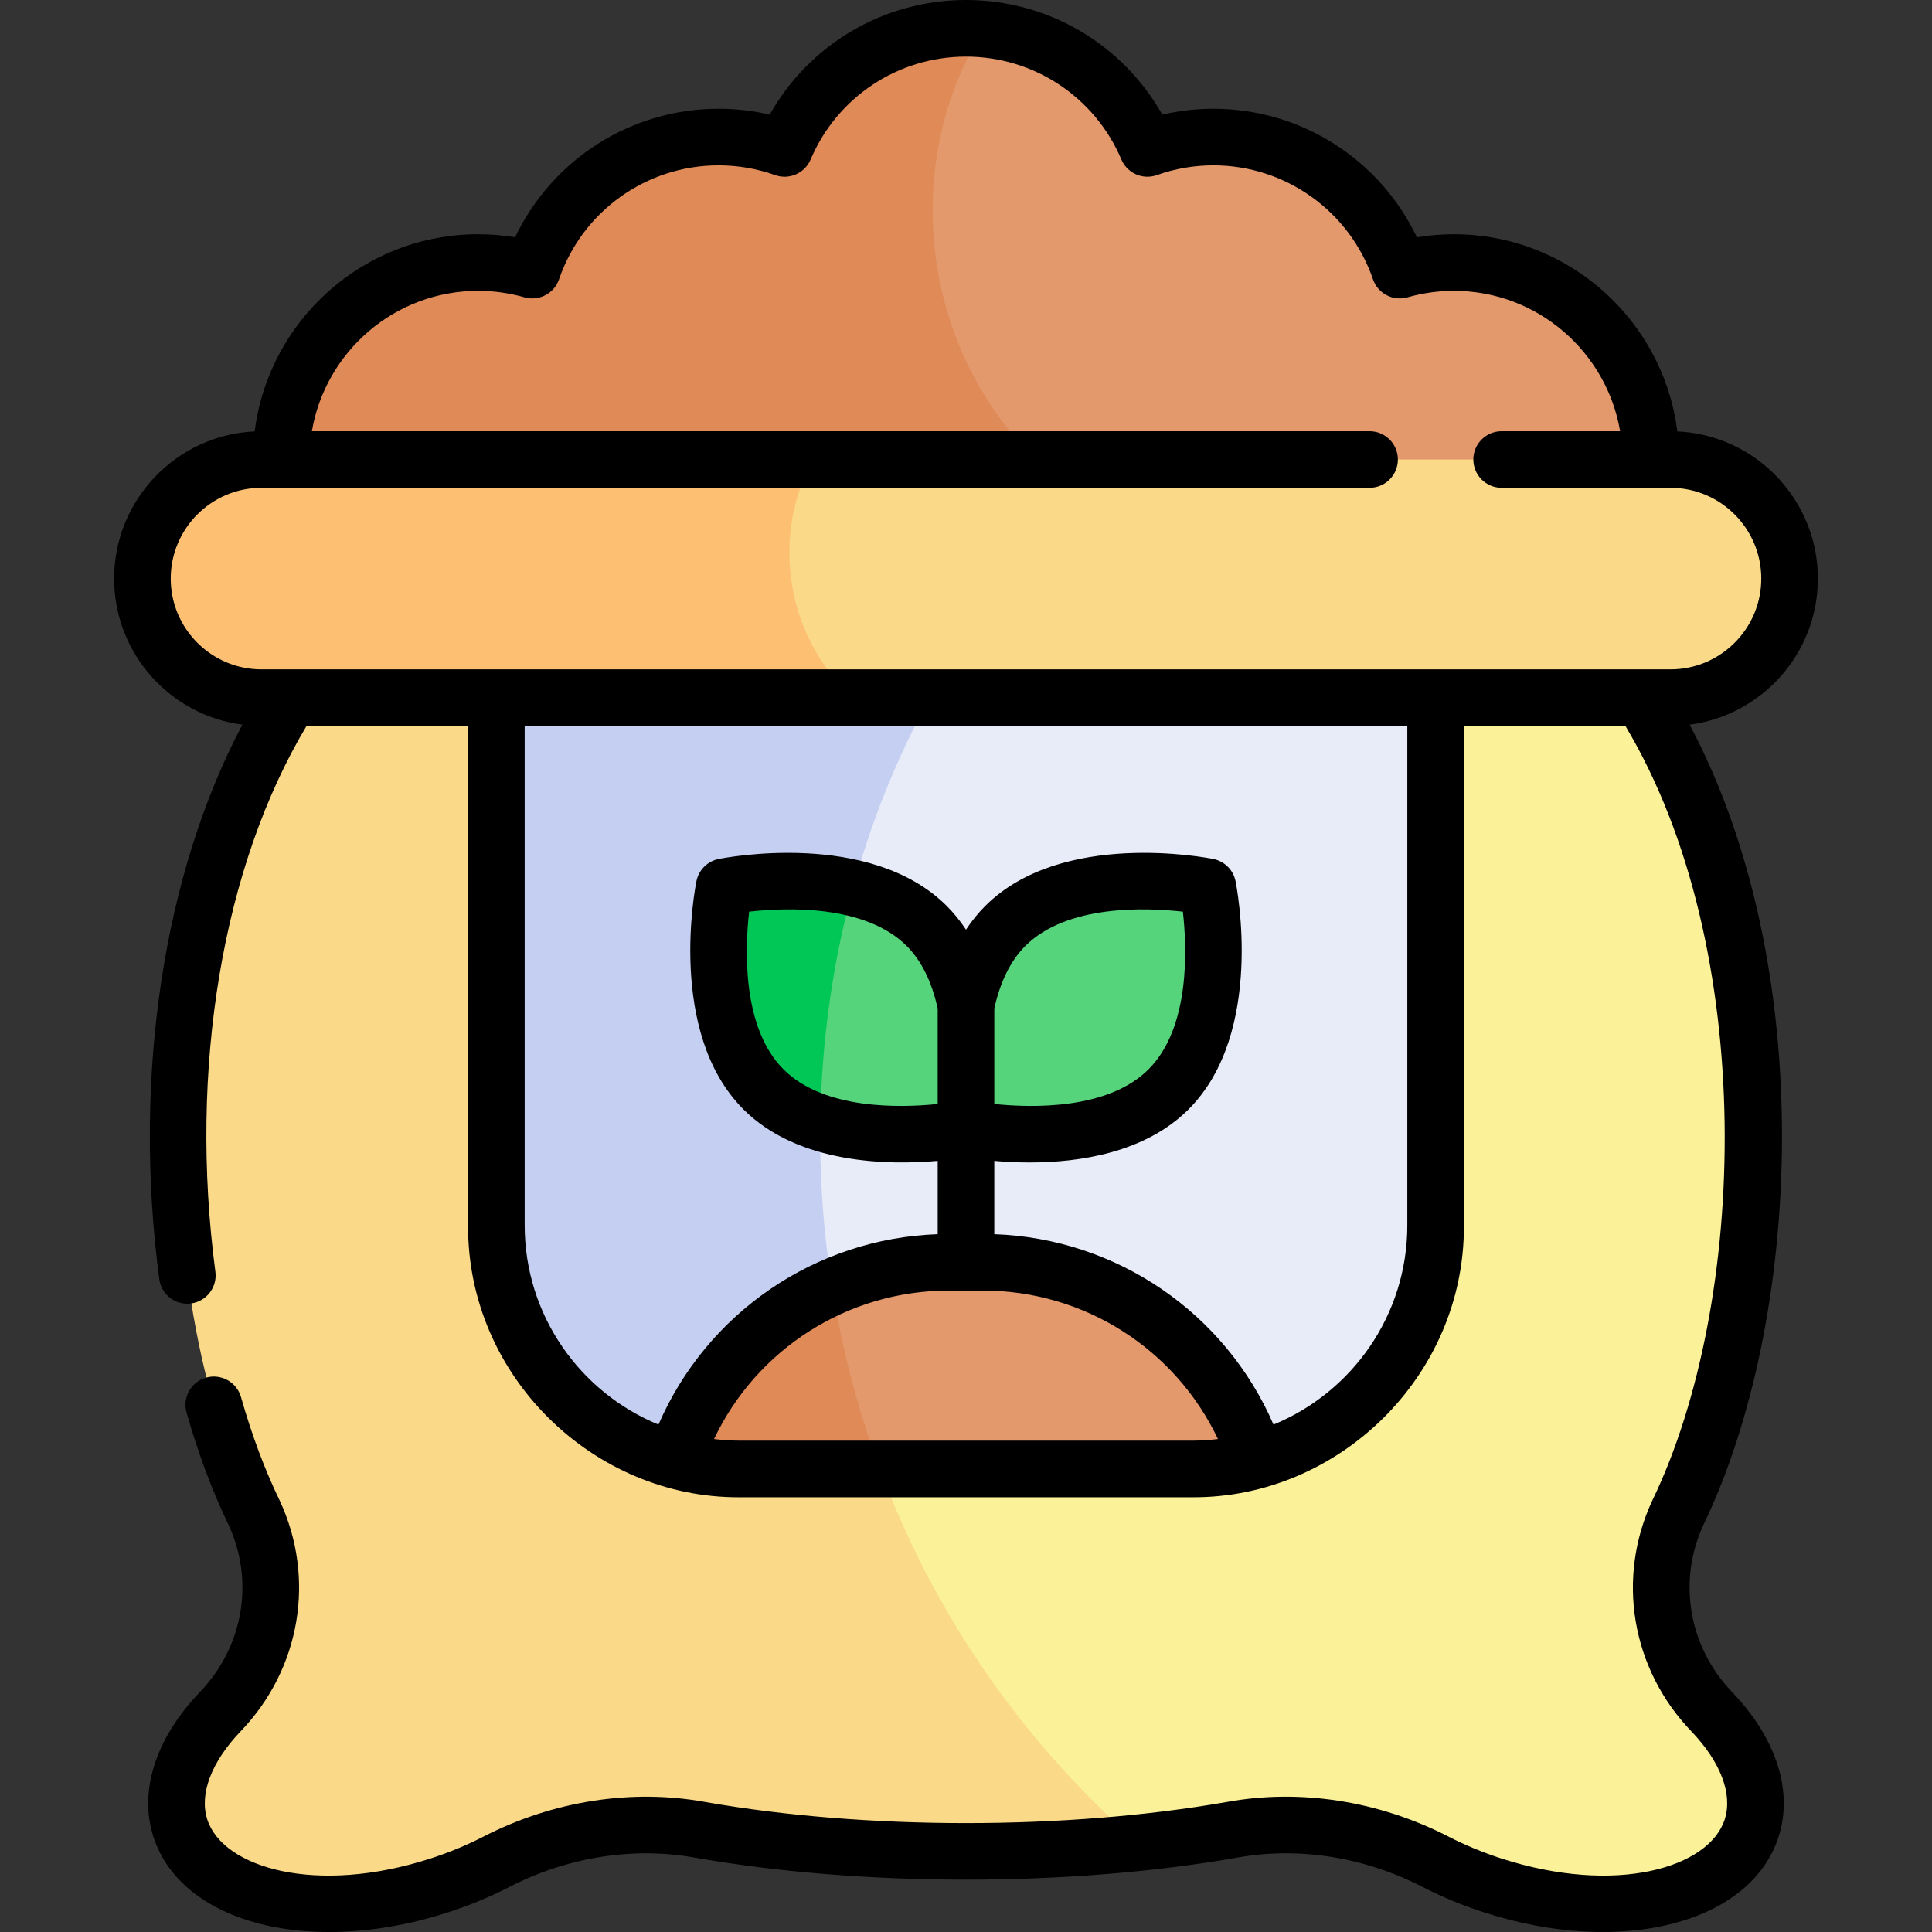
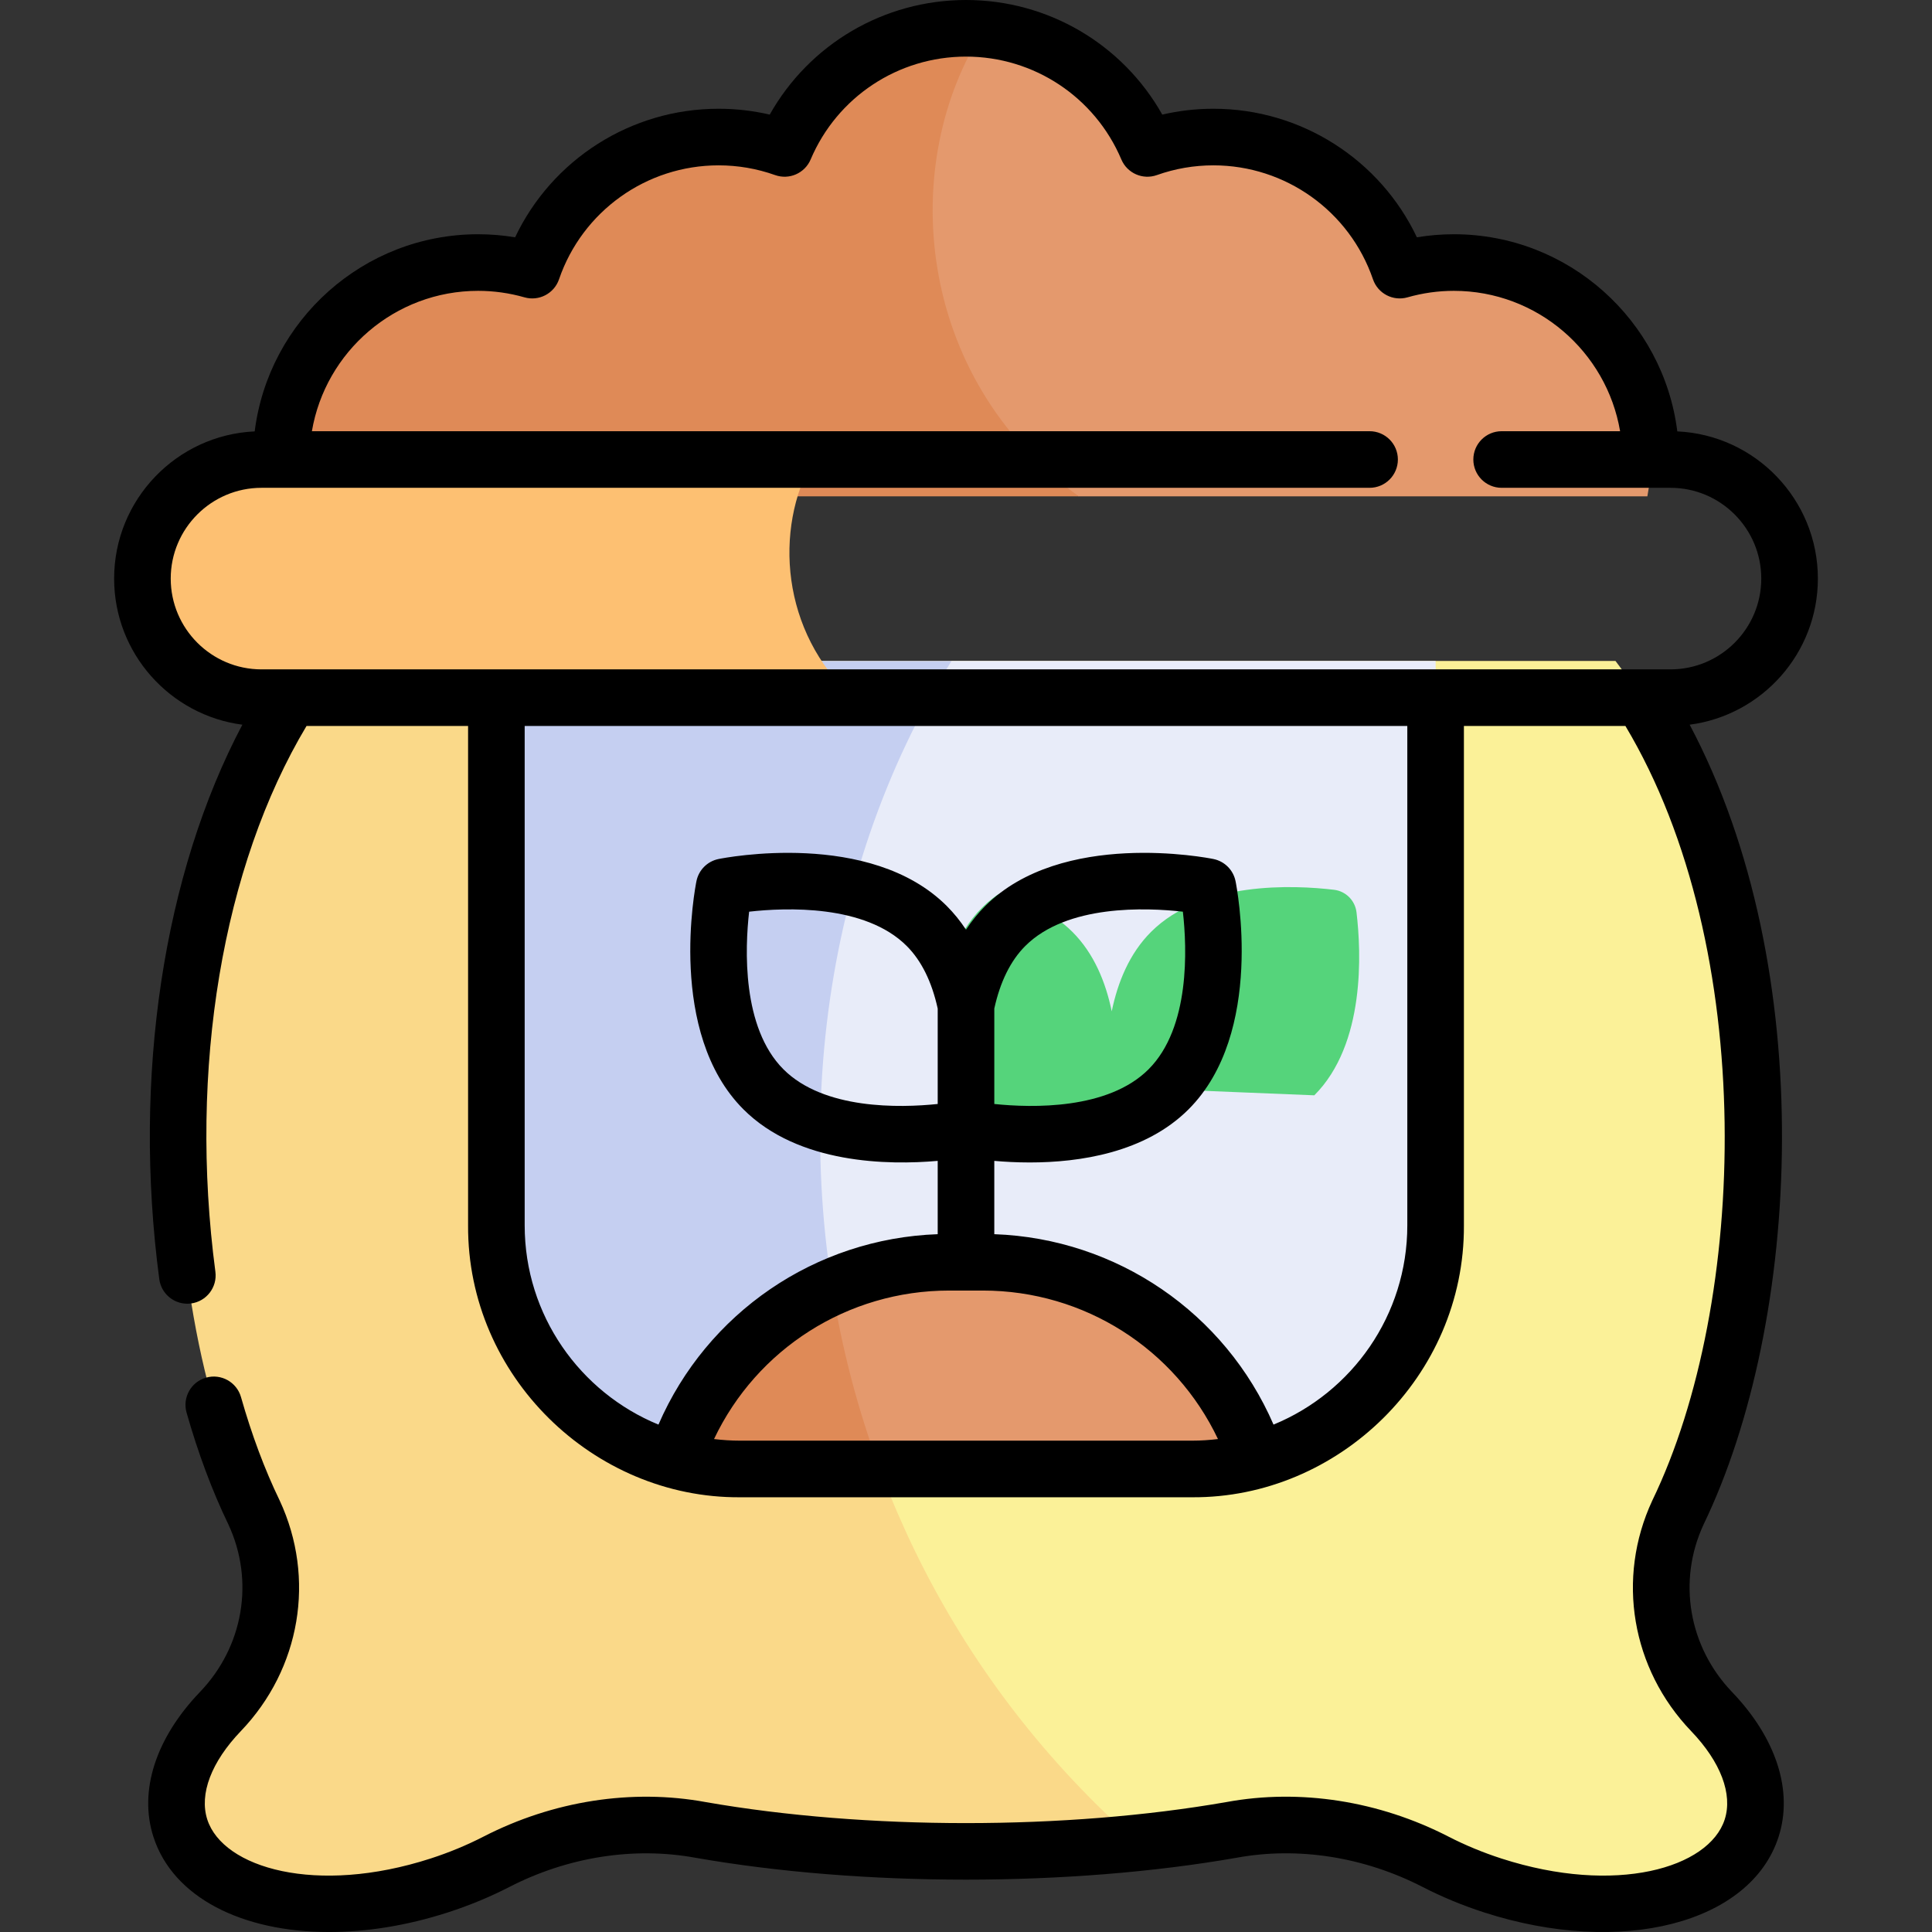
<svg xmlns="http://www.w3.org/2000/svg" id="Capa_1" enable-background="new 0 0 512 512" height="512" viewBox="0 0 512 512" width="512">
  <rect x="0" y="0" width="512" height="512" fill="#333333" stroke="none" />
  <g>
    <g>
      <path d="m437.5 121.78c0 3.33-.33 6.59-.93 9.75h-150.69c-60.962-16.102-63.497-105.369-25.08-123.8 19.52 1.77 35.94 14.29 43.28 31.61 5.47-1.95 11.36-3.02 17.5-3.02 22.9 0 42.34 14.75 49.38 35.27 4.55-1.3 9.36-2.01 14.33-2.01 28.83 0 52.21 23.37 52.21 52.2z" fill="#e4996d" />
      <path d="m285.88 131.53h-210.45c-.6-3.16-.93-6.42-.93-9.75 0-28.83 23.38-52.2 52.21-52.2 4.97 0 9.78.71 14.34 2.01 7.03-20.52 26.47-35.27 49.37-35.27 6.14 0 12.03 1.07 17.5 3.02 7.94-18.72 26.48-31.84 48.08-31.84 1.62 0 3.22.07 4.8.23-22.97 35.53-18.4 92.33 25.08 123.8z" fill="#df8a57" />
      <path d="m464.21 484.52c-6.03 18.67-36.74 25.47-68.59 15.18-5.39-1.74-10.47-3.86-15.16-6.27-16.68-8.58-35.65-11.85-54.1-8.46-7.99 1.39-16.32 2.53-24.88 3.41-119.877-64.116-133.715-254.857-49.32-313.22h175.96c46.14 60.06 45.21 166.41 16.56 225.71-8.25 17.73-4.61 38.61 8.92 52.73 9.47 9.89 13.79 21.07 10.61 30.92z" fill="#fbf198" />
      <path d="m301.48 488.38c-38 3.92-80.39 2.78-115.84-3.41-18.45-3.39-37.42-.12-54.1 8.46-4.69 2.41-9.77 4.53-15.16 6.27-31.85 10.29-62.56 3.49-68.59-15.18-3.18-9.85 1.14-21.04 10.61-30.92 13.53-14.12 17.17-35 8.92-52.73-28.65-59.24-29.58-165.68 16.55-225.71h168.29c-56.01 89.63-47.79 227.65 49.32 313.22z" fill="#fad989" />
      <path d="m380.46 175.16v149.6c0 29.7-20.06 54.7-47.37 62.22-25.45-10.25-68.04-12.76-104.06-9.77-40.446-58.776-31.55-166.894 23.13-202.05z" fill="#e8ecf9" />
      <path d="m229.03 377.21c-20.14 1.67-38.24 5.06-50.12 9.77-27.31-7.52-47.37-32.52-47.37-62.22v-149.6h120.62c-35.33 56.54-45.1 132.32-23.13 202.05z" fill="#c5cff1" />
-       <path d="m309.69 288.7c-17.7 17.69-53.69 10.4-53.69 10.4s-20.85 4.22-38.62-1.57c-12.321-22.306-7.961-51.159 8.69-62.2 7.18 1.67 14.19 4.74 19.53 10.08 5.71 5.71 8.81 13.33 10.4 21.03 1.59-7.7 4.69-15.32 10.4-21.03 13.57-13.57 37.89-12.44 48.5-11.18 3.13.37 5.59 2.83 5.97 5.97 1.26 10.61 2.38 34.93-11.18 48.5z" fill="#55d47b" />
-       <path d="m226.07 235.33c-5.45 19.96-8.4 40.92-8.69 62.2-5.57-1.8-10.84-4.6-15.07-8.83-13.56-13.57-12.44-37.89-11.18-48.5.38-3.14 2.84-5.6 5.97-5.97 6.43-.76 17.91-1.48 28.97 1.1z" fill="#00c755" />
+       <path d="m309.69 288.7c-17.7 17.69-53.69 10.4-53.69 10.4c-12.321-22.306-7.961-51.159 8.69-62.2 7.18 1.67 14.19 4.74 19.53 10.08 5.71 5.71 8.81 13.33 10.4 21.03 1.59-7.7 4.69-15.32 10.4-21.03 13.57-13.57 37.89-12.44 48.5-11.18 3.13.37 5.59 2.83 5.97 5.97 1.26 10.61 2.38 34.93-11.18 48.5z" fill="#55d47b" />
      <path d="m333.09 386.98c-5.47 1.51-11.23 2.33-17.18 2.33h-82.72c-15.838-14.242-19.62-32.716-12.67-48.22 9.47-4.22 19.97-6.56 31.01-6.56h8.94c33.85 0 62.54 21.99 72.62 52.45z" fill="#e4996d" />
      <path d="m233.19 389.31h-37.1c-5.95 0-11.71-.82-17.18-2.33 6.79-20.52 22.03-37.2 41.61-45.89 2.58 16.26 6.78 32.44 12.67 48.22z" fill="#df8a57" />
-       <path d="m474.27 153.34c0 8.72-3.53 16.6-9.24 22.32-5.71 5.71-13.61 9.24-22.32 9.24h-216.65c-38.314-9.491-34.21-56.518-10.56-63.12h227.21c17.43 0 31.56 14.13 31.56 31.56z" fill="#fad989" />
      <path d="m226.06 184.9h-156.77c-17.43 0-31.56-14.13-31.56-31.56 0-8.72 3.53-16.6 9.24-22.32 5.71-5.71 13.61-9.24 22.32-9.24h146.21c-10.48 18.49-8.48 45.74 10.56 63.12z" fill="#fdc072" />
    </g>
    <path d="m451.444 404.051c25.886-53.616 30.801-147.057-3.669-212.002 19.145-2.498 33.981-18.902 33.981-38.716 0-20.931-16.552-38.065-37.253-39.011-3.682-29.41-28.825-52.245-59.218-52.245-3.281 0-6.557.272-9.794.811-9.794-20.624-30.692-34.07-53.919-34.07-4.59 0-9.127.521-13.558 1.554-10.498-18.647-30.256-30.372-52.014-30.372s-41.516 11.725-52.014 30.373c-4.431-1.033-8.969-1.554-13.558-1.554-23.227 0-44.124 13.446-53.919 34.07-3.237-.54-6.513-.811-9.794-.811-30.392 0-55.535 22.834-59.218 52.245-20.701.947-37.252 18.08-37.252 39.011 0 19.816 14.838 36.221 33.984 38.717-20.905 39.518-29.12 93.329-22.018 146.931.499 3.772 3.72 6.515 7.424 6.515.328 0 .661-.021.995-.066 4.106-.544 6.994-4.314 6.449-8.42-7.123-53.762 1.899-107.433 24.152-144.62h42.816v132.351c-.207 40.004 33.302 72.298 72.047 72.048h119.809c38.75.247 72.252-32.042 72.047-72.048v-132.352h42.802c35.264 58.981 32.45 152.858 7.159 205.189-.016.034-.032.067-.048.102-9.571 20.583-5.523 44.56 10.312 61.085 7.82 8.16 11.059 16.697 8.887 23.421-4.162 12.879-28.92 20.11-59.147 10.347-4.899-1.583-9.621-3.536-14.035-5.805-18.463-9.496-39.378-12.747-58.821-9.172-42.6 7.445-95.525 7.445-138.057.012-19.511-3.589-40.422-.337-58.886 9.16-4.415 2.27-9.136 4.223-14.035 5.806-30.225 9.764-54.985 2.532-59.147-10.347-2.172-6.725 1.068-15.262 8.889-23.423 15.835-16.523 19.883-40.498 10.311-61.079-.017-.035-.032-.069-.049-.103-3.935-8.136-7.373-17.332-10.216-27.332-1.133-3.984-5.28-6.298-9.264-5.162-3.984 1.133-6.296 5.28-5.163 9.265 3.074 10.811 6.813 20.805 11.114 29.707 6.916 14.921 3.95 32.316-7.562 44.328-11.759 12.27-16.254 26.271-12.332 38.411 5.192 16.076 23.55 25.204 46.568 25.203 9.856 0 20.568-1.674 31.463-5.194 5.67-1.831 11.148-4.099 16.283-6.74 15.533-7.987 33.044-10.737 49.38-7.734 44.192 7.723 99.096 7.722 143.352-.012 16.271-2.992 33.783-.242 49.314 7.747 5.135 2.64 10.614 4.908 16.283 6.739 36.336 11.738 70.614 2.95 78.03-20.009 3.922-12.14-.572-26.14-12.33-38.409-11.512-12.018-14.478-29.415-7.561-44.34zm-406.2-250.718c0-13.266 10.792-24.058 24.058-24.058h293.651c4.142 0 7.5-3.358 7.5-7.5s-3.357-7.5-7.5-7.5h-280.298c3.579-21.088 21.967-37.2 44.059-37.2 4.14 0 8.272.58 12.281 1.723 3.832 1.095 7.857-1.006 9.151-4.779 6.193-18.064 23.185-30.201 42.282-30.201 5.128 0 10.169.868 14.983 2.581 3.739 1.33 7.868-.483 9.417-4.138 7.024-16.561 23.185-27.262 41.172-27.262s34.147 10.701 41.171 27.262c1.549 3.654 5.677 5.469 9.417 4.137 4.813-1.712 9.855-2.58 14.983-2.58 19.096 0 36.089 12.137 42.282 30.201 1.294 3.774 5.32 5.874 9.151 4.779 4.009-1.143 8.14-1.723 12.28-1.723 22.091 0 40.48 16.112 44.059 37.2h-31.393c-4.142 0-7.5 3.358-7.5 7.5s3.357 7.5 7.5 7.5h44.746c13.266 0 24.059 10.792 24.059 24.058s-10.793 24.058-24.059 24.058h-373.394c-13.266 0-24.058-10.792-24.058-24.058zm150.851 228.458c-2.326 0-4.615-.156-6.869-.428 11.312-23.845 35.382-39.352 62.302-39.352h8.943c26.921 0 50.991 15.507 62.302 39.352-2.254.272-4.543.428-6.869.428zm67.405-114.517c1.563-7.102 4.314-12.684 8.203-16.573 11.056-11.055 32.074-10.193 41.771-9.094 1.099 9.693 1.963 30.714-9.095 41.771-10.734 10.734-30.848 10.233-40.878 9.19v-25.294zm-14.999 25.293c-10.035 1.044-30.148 1.544-40.881-9.189-11.058-11.058-10.193-32.084-9.094-41.771 9.693-1.099 30.715-1.962 41.771 9.094 3.891 3.891 6.642 9.476 8.205 16.582v25.284zm124.451 32.175c0 23.817-14.676 44.261-35.455 52.792-12.822-29.587-41.491-49.304-73.998-50.462v-19.427c2.716.24 5.908.42 9.398.42 13.186 0 30.568-2.563 42.086-14.082 20.31-20.309 12.778-58.845 12.447-60.475-.599-2.953-2.907-5.261-5.86-5.86-1.632-.331-40.168-7.862-60.476 12.447-1.883 1.883-3.583 3.977-5.096 6.276-1.514-2.299-3.214-4.393-5.096-6.276-20.309-20.309-58.845-12.777-60.476-12.447-2.953.599-5.261 2.907-5.86 5.86-.33 1.63-7.863 40.166 12.447 60.475 14.572 14.571 38.513 14.809 51.487 13.659v19.43c-32.507 1.157-61.177 20.874-74 50.462-20.779-8.531-35.455-28.975-35.455-52.792v-132.352h233.906v132.352z" />
  </g>
</svg>